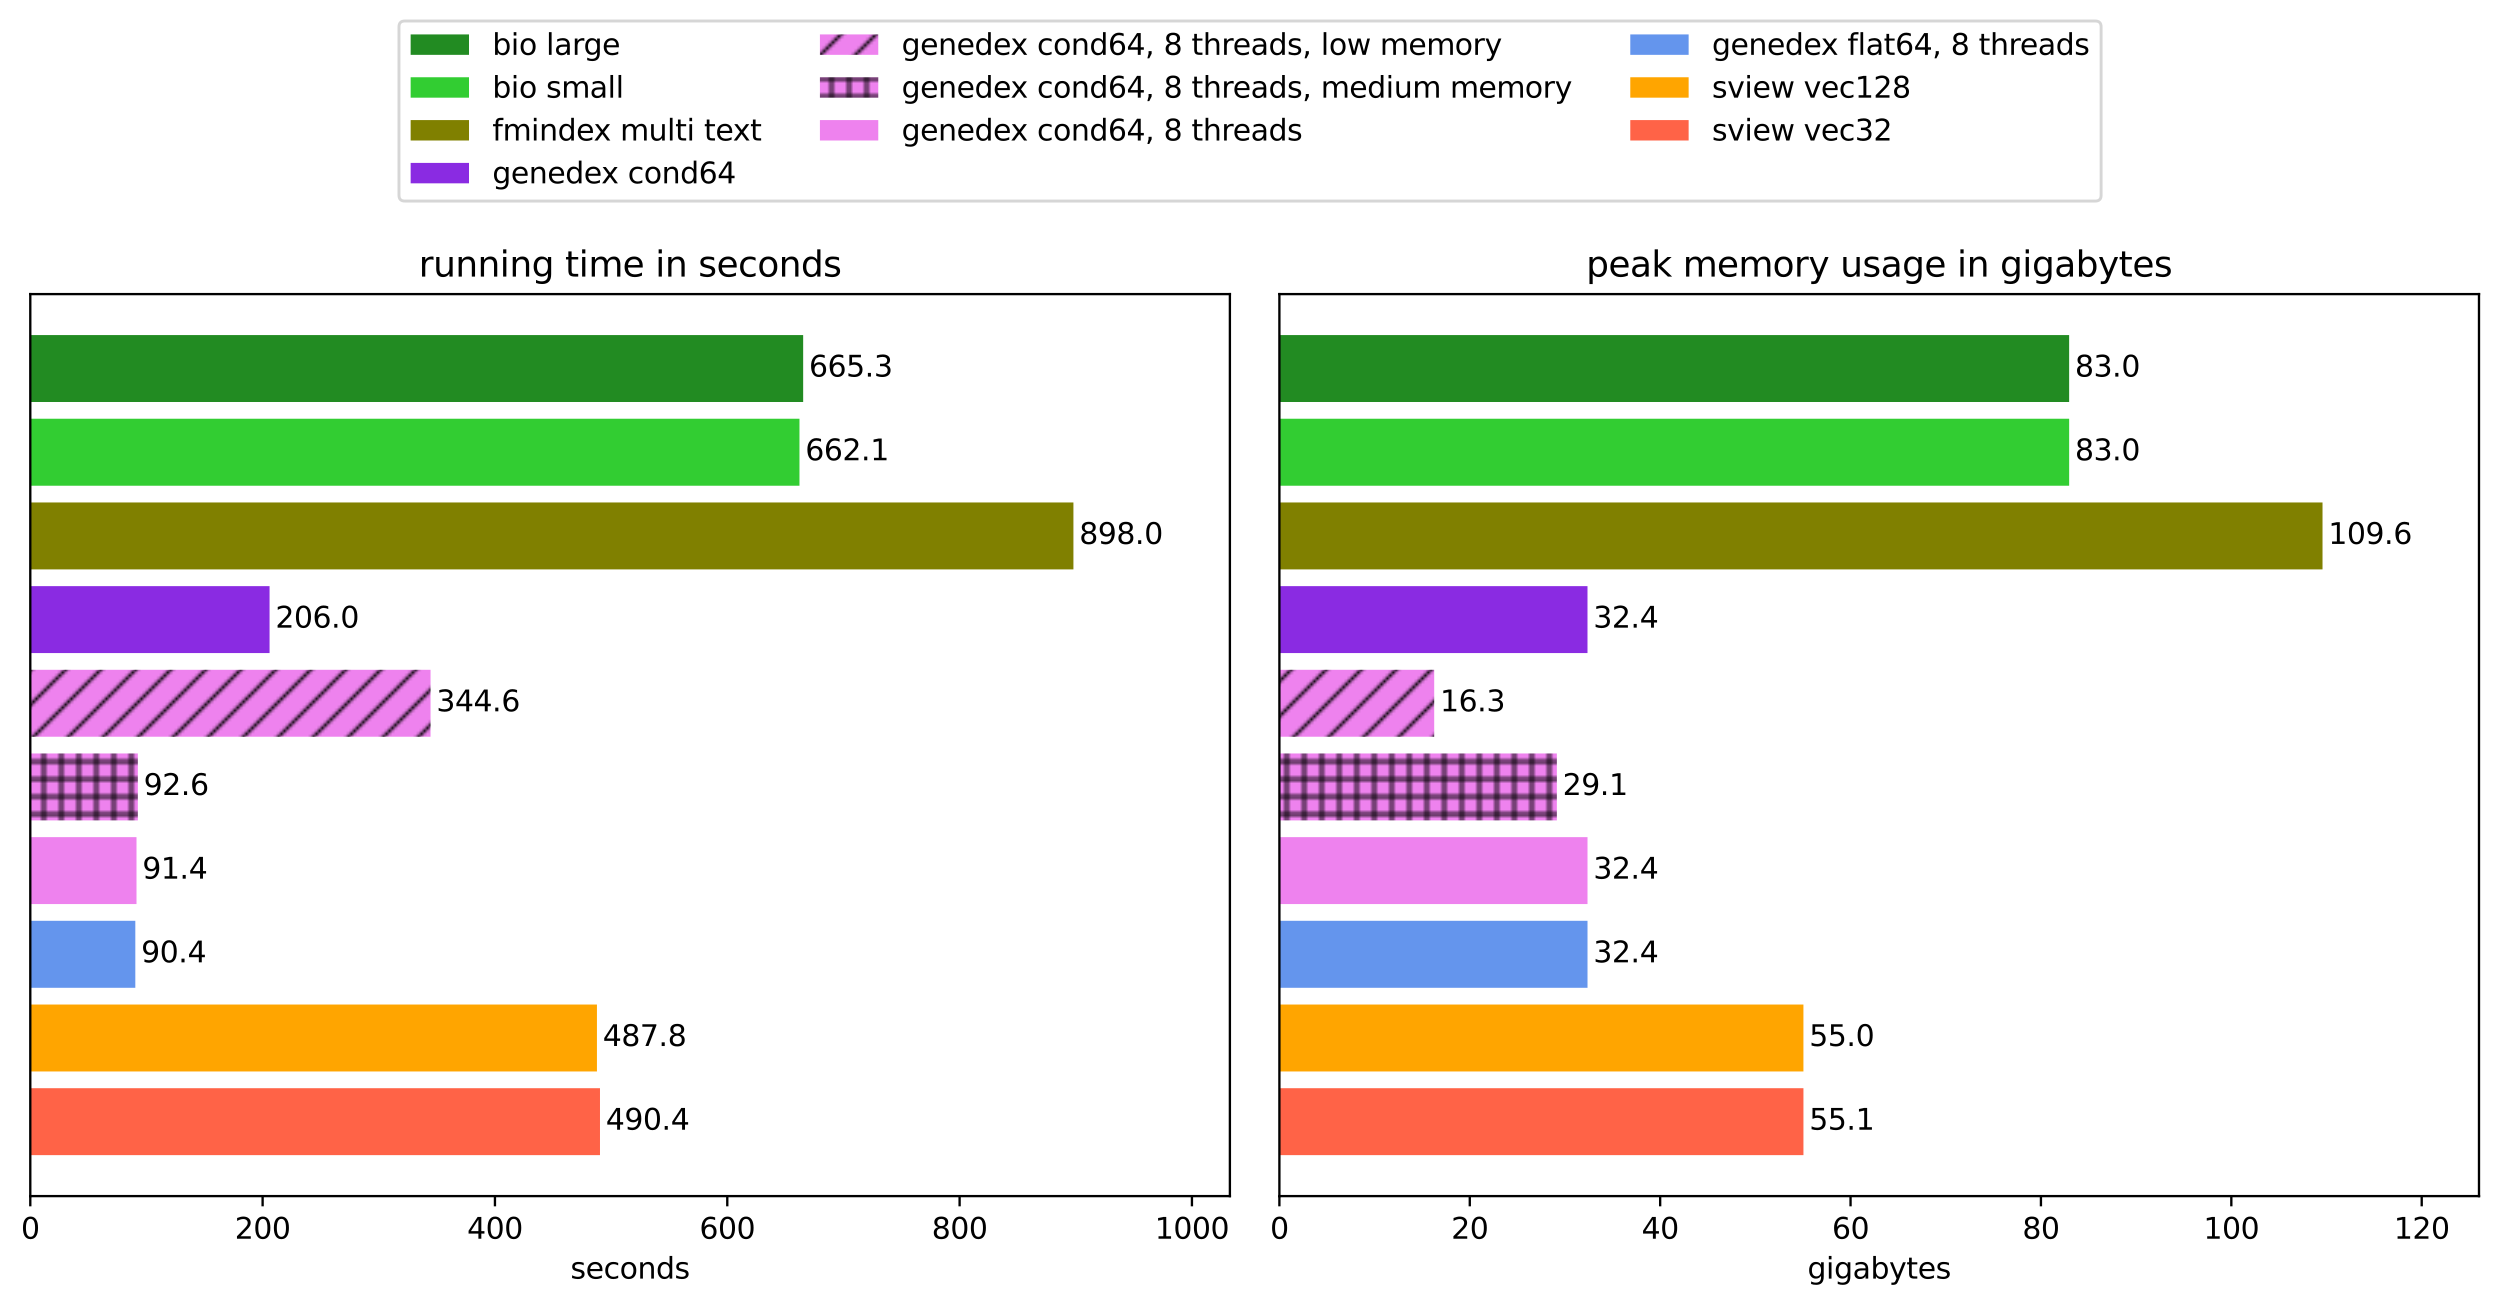
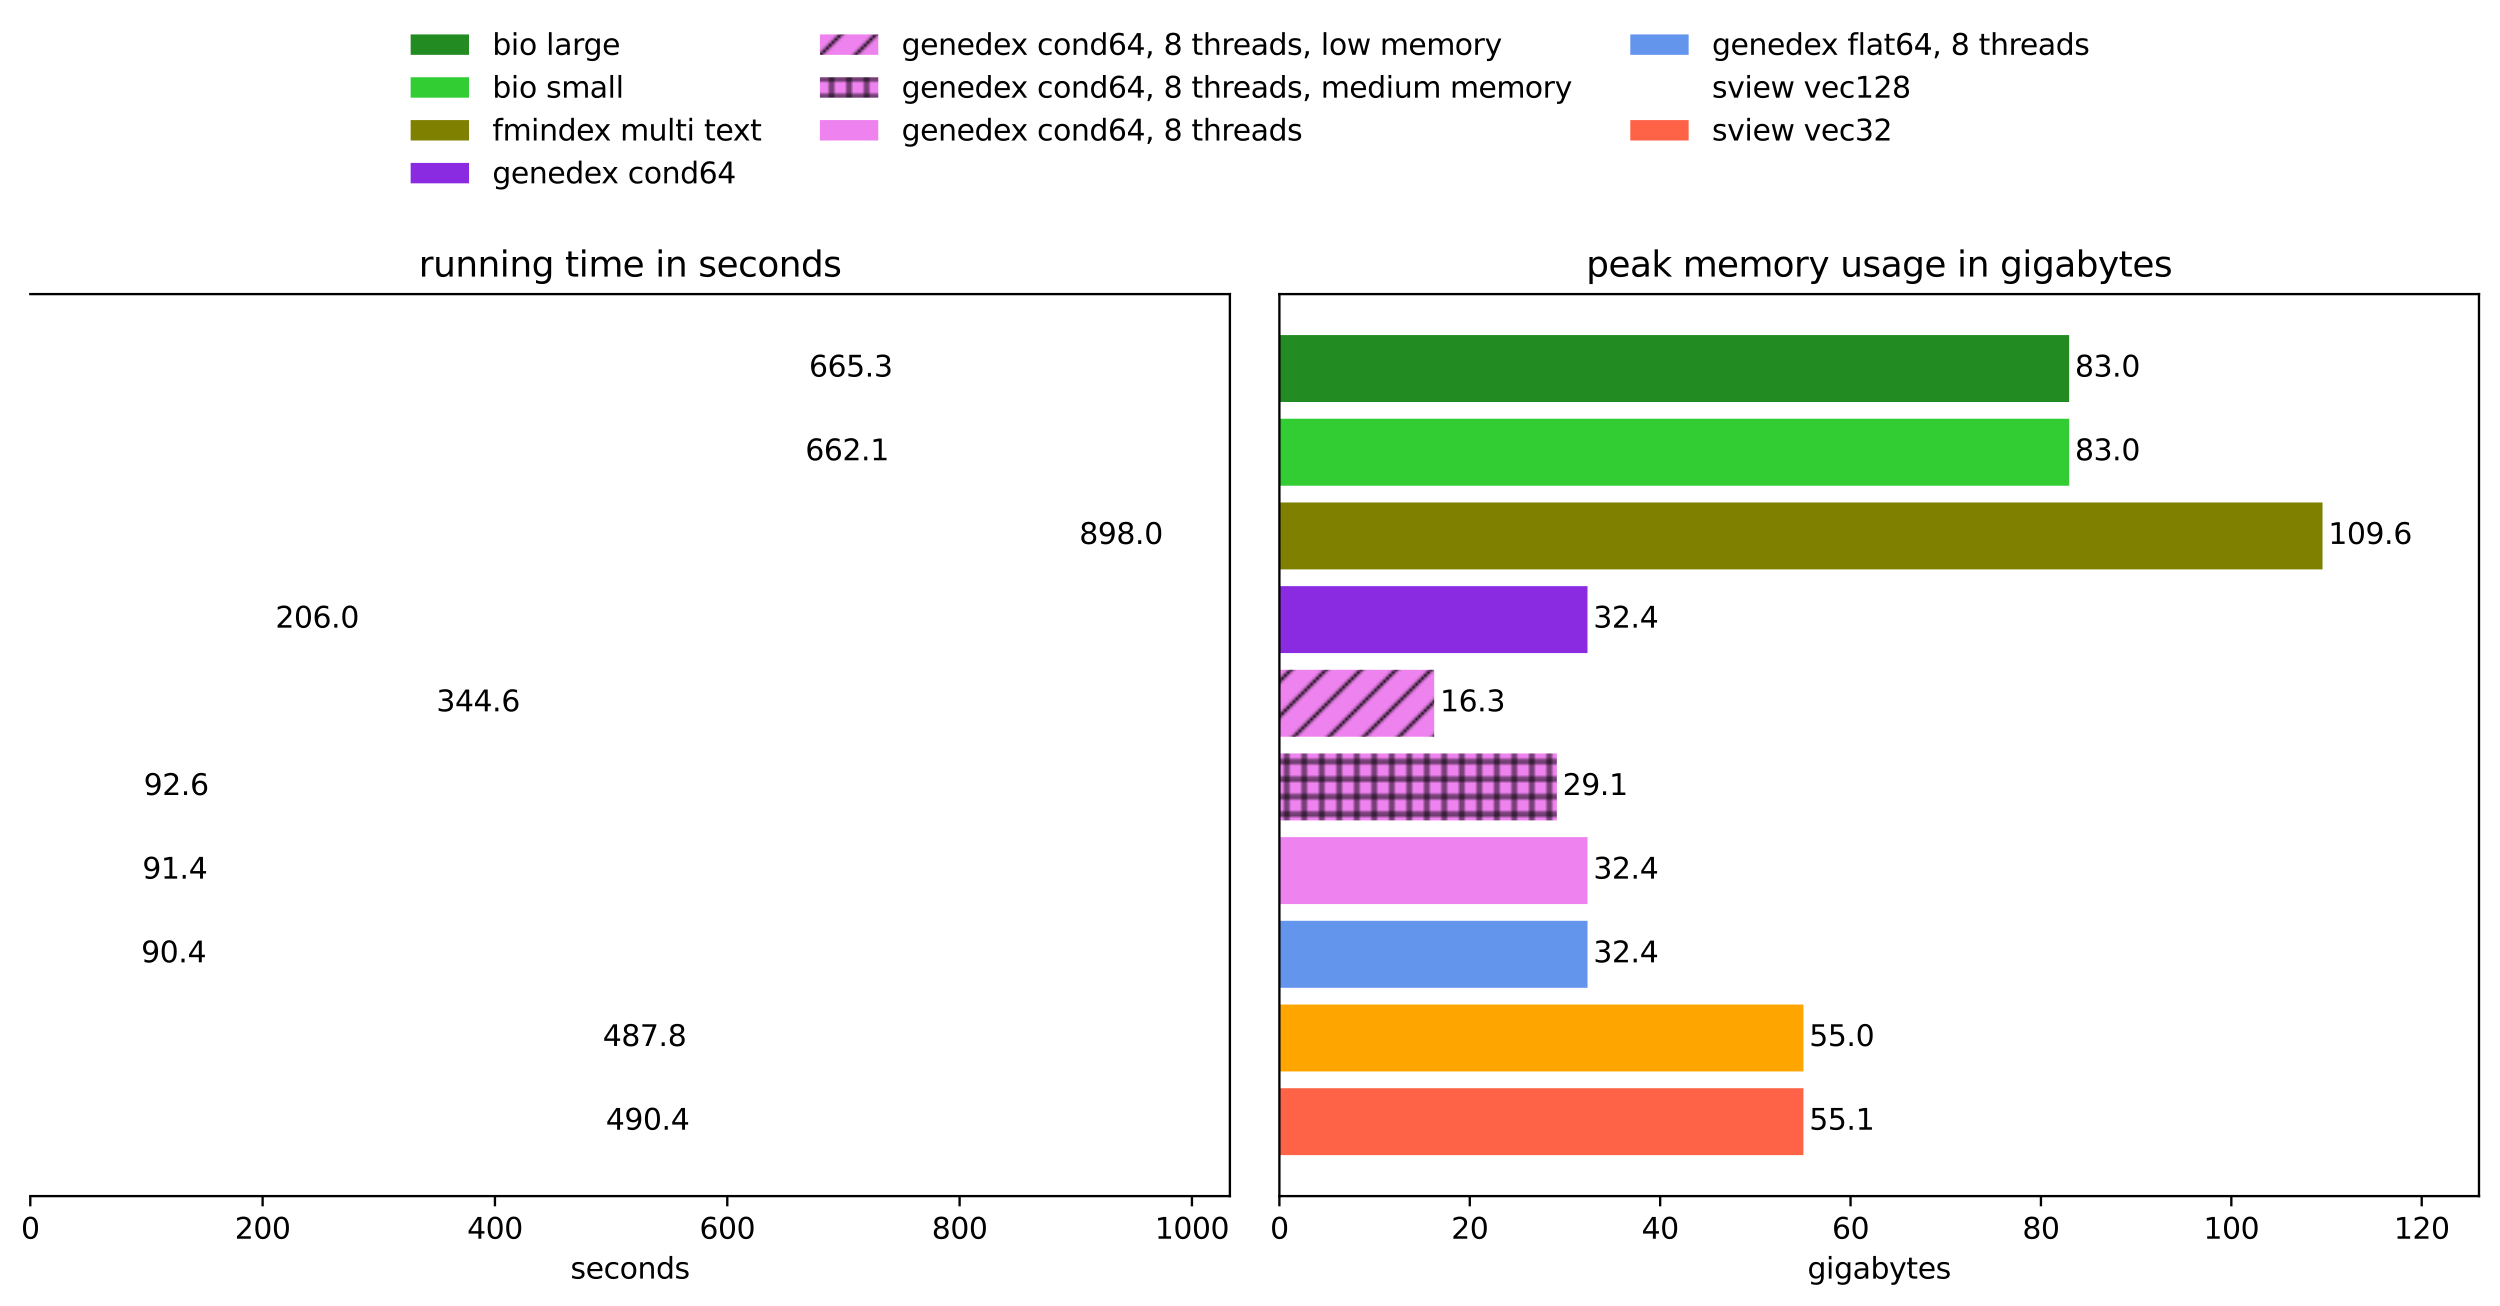
<svg xmlns="http://www.w3.org/2000/svg" xmlns:xlink="http://www.w3.org/1999/xlink" width="856.831pt" height="447.509pt" viewBox="0 0 856.831 447.509" version="1.1">
  <defs>
    <style type="text/css">*{stroke-linejoin: round; stroke-linecap: butt}</style>
  </defs>
  <g id="figure_1">
    <g id="patch_1">
      <path d="M -0 447.509  L 856.831 447.509  L 856.831 0  L -0 0  z " style="fill: #ffffff" />
    </g>
    <g id="axes_1">
      <g id="patch_2">
        <path d="M 10.381 409.952  L 421.524 409.952  L 421.524 100.793  L 10.381 100.793  z " style="fill: #ffffff" />
      </g>
      <g id="patch_3">
        <path d="M 10.381 137.788  L 275.269 137.788  L 275.269 114.845  L 10.381 114.845  z " clip-path="url(#p3fa74c8b32)" style="fill: #228b22" />
      </g>
      <g id="patch_4">
        <path d="M 10.381 166.467  L 274.004 166.467  L 274.004 143.524  L 10.381 143.524  z " clip-path="url(#p3fa74c8b32)" style="fill: #32cd32" />
      </g>
      <g id="patch_5">
        <path d="M 10.381 195.147  L 367.897 195.147  L 367.897 172.203  L 10.381 172.203  z " clip-path="url(#p3fa74c8b32)" style="fill: #808000" />
      </g>
      <g id="patch_6">
        <path d="M 10.381 223.826  L 92.388 223.826  L 92.388 200.882  L 10.381 200.882  z " clip-path="url(#p3fa74c8b32)" style="fill: #8a2be2" />
      </g>
      <g id="patch_7">
        <path d="M 10.381 252.505  L 147.56 252.505  L 147.56 229.561  L 10.381 229.561  z " clip-path="url(#p3fa74c8b32)" style="fill: url(#h2649375973)" />
      </g>
      <g id="patch_8">
        <path d="M 10.381 281.184  L 47.241 281.184  L 47.241 258.24  L 10.381 258.24  z " clip-path="url(#p3fa74c8b32)" style="fill: url(#hd6704d8eac)" />
      </g>
      <g id="patch_9">
        <path d="M 10.381 309.863  L 46.784 309.863  L 46.784 286.919  L 10.381 286.919  z " clip-path="url(#p3fa74c8b32)" style="fill: #ee82ee" />
      </g>
      <g id="patch_10">
        <path d="M 10.381 338.542  L 46.377 338.542  L 46.377 315.598  L 10.381 315.598  z " clip-path="url(#p3fa74c8b32)" style="fill: #6495ed" />
      </g>
      <g id="patch_11">
        <path d="M 10.381 367.221  L 204.593 367.221  L 204.593 344.278  L 10.381 344.278  z " clip-path="url(#p3fa74c8b32)" style="fill: #ffa500" />
      </g>
      <g id="patch_12">
        <path d="M 10.381 395.9  L 205.634 395.9  L 205.634 372.957  L 10.381 372.957  z " clip-path="url(#p3fa74c8b32)" style="fill: #ff6347" />
      </g>
      <g id="matplotlib.axis_1">
        <g id="xtick_1">
          <g id="line2d_1">
            <defs>
              <path id="mfa7db6bbba" d="M 0 0  L 0 3.5  " style="stroke: #000000; stroke-width: 0.8" />
            </defs>
            <g>
              <use xlink:href="#mfa7db6bbba" x="10.381" y="409.952" style="stroke: #000000; stroke-width: 0.8" />
            </g>
          </g>
          <g id="text_1">
            <g transform="translate(7.2 424.551) scale(0.1 -0.1)">
              <defs>
                <path id="DejaVuSans-30" d="M 2034 4250  Q 1547 4250 1301 3770  Q 1056 3291 1056 2328  Q 1056 1369 1301 889  Q 1547 409 2034 409  Q 2525 409 2770 889  Q 3016 1369 3016 2328  Q 3016 3291 2770 3770  Q 2525 4250 2034 4250  z M 2034 4750  Q 2819 4750 3233 4129  Q 3647 3509 3647 2328  Q 3647 1150 3233 529  Q 2819 -91 2034 -91  Q 1250 -91 836 529  Q 422 1150 422 2328  Q 422 3509 836 4129  Q 1250 4750 2034 4750  z " transform="scale(0.016)" />
              </defs>
              <use xlink:href="#DejaVuSans-30" />
            </g>
          </g>
        </g>
        <g id="xtick_2">
          <g id="line2d_2">
            <g>
              <use xlink:href="#mfa7db6bbba" x="90.008" y="409.952" style="stroke: #000000; stroke-width: 0.8" />
            </g>
          </g>
          <g id="text_2">
            <g transform="translate(80.464 424.551) scale(0.1 -0.1)">
              <defs>
                <path id="DejaVuSans-32" d="M 1228 531  L 3431 531  L 3431 0  L 469 0  L 469 531  Q 828 903 1448 1529  Q 2069 2156 2228 2338  Q 2531 2678 2651 2914  Q 2772 3150 2772 3378  Q 2772 3750 2511 3984  Q 2250 4219 1831 4219  Q 1534 4219 1204 4116  Q 875 4013 500 3803  L 500 4441  Q 881 4594 1212 4672  Q 1544 4750 1819 4750  Q 2544 4750 2975 4387  Q 3406 4025 3406 3419  Q 3406 3131 3298 2873  Q 3191 2616 2906 2266  Q 2828 2175 2409 1742  Q 1991 1309 1228 531  z " transform="scale(0.016)" />
              </defs>
              <use xlink:href="#DejaVuSans-32" />
              <use xlink:href="#DejaVuSans-30" transform="translate(63.623 0)" />
              <use xlink:href="#DejaVuSans-30" transform="translate(127.246 0)" />
            </g>
          </g>
        </g>
        <g id="xtick_3">
          <g id="line2d_3">
            <g>
              <use xlink:href="#mfa7db6bbba" x="169.635" y="409.952" style="stroke: #000000; stroke-width: 0.8" />
            </g>
          </g>
          <g id="text_3">
            <g transform="translate(160.091 424.551) scale(0.1 -0.1)">
              <defs>
                <path id="DejaVuSans-34" d="M 2419 4116  L 825 1625  L 2419 1625  L 2419 4116  z M 2253 4666  L 3047 4666  L 3047 1625  L 3713 1625  L 3713 1100  L 3047 1100  L 3047 0  L 2419 0  L 2419 1100  L 313 1100  L 313 1709  L 2253 4666  z " transform="scale(0.016)" />
              </defs>
              <use xlink:href="#DejaVuSans-34" />
              <use xlink:href="#DejaVuSans-30" transform="translate(63.623 0)" />
              <use xlink:href="#DejaVuSans-30" transform="translate(127.246 0)" />
            </g>
          </g>
        </g>
        <g id="xtick_4">
          <g id="line2d_4">
            <g>
              <use xlink:href="#mfa7db6bbba" x="249.262" y="409.952" style="stroke: #000000; stroke-width: 0.8" />
            </g>
          </g>
          <g id="text_4">
            <g transform="translate(239.718 424.551) scale(0.1 -0.1)">
              <defs>
                <path id="DejaVuSans-36" d="M 2113 2584  Q 1688 2584 1439 2293  Q 1191 2003 1191 1497  Q 1191 994 1439 701  Q 1688 409 2113 409  Q 2538 409 2786 701  Q 3034 994 3034 1497  Q 3034 2003 2786 2293  Q 2538 2584 2113 2584  z M 3366 4563  L 3366 3988  Q 3128 4100 2886 4159  Q 2644 4219 2406 4219  Q 1781 4219 1451 3797  Q 1122 3375 1075 2522  Q 1259 2794 1537 2939  Q 1816 3084 2150 3084  Q 2853 3084 3261 2657  Q 3669 2231 3669 1497  Q 3669 778 3244 343  Q 2819 -91 2113 -91  Q 1303 -91 875 529  Q 447 1150 447 2328  Q 447 3434 972 4092  Q 1497 4750 2381 4750  Q 2619 4750 2861 4703  Q 3103 4656 3366 4563  z " transform="scale(0.016)" />
              </defs>
              <use xlink:href="#DejaVuSans-36" />
              <use xlink:href="#DejaVuSans-30" transform="translate(63.623 0)" />
              <use xlink:href="#DejaVuSans-30" transform="translate(127.246 0)" />
            </g>
          </g>
        </g>
        <g id="xtick_5">
          <g id="line2d_5">
            <g>
              <use xlink:href="#mfa7db6bbba" x="328.888" y="409.952" style="stroke: #000000; stroke-width: 0.8" />
            </g>
          </g>
          <g id="text_5">
            <g transform="translate(319.345 424.551) scale(0.1 -0.1)">
              <defs>
                <path id="DejaVuSans-38" d="M 2034 2216  Q 1584 2216 1326 1975  Q 1069 1734 1069 1313  Q 1069 891 1326 650  Q 1584 409 2034 409  Q 2484 409 2743 651  Q 3003 894 3003 1313  Q 3003 1734 2745 1975  Q 2488 2216 2034 2216  z M 1403 2484  Q 997 2584 770 2862  Q 544 3141 544 3541  Q 544 4100 942 4425  Q 1341 4750 2034 4750  Q 2731 4750 3128 4425  Q 3525 4100 3525 3541  Q 3525 3141 3298 2862  Q 3072 2584 2669 2484  Q 3125 2378 3379 2068  Q 3634 1759 3634 1313  Q 3634 634 3220 271  Q 2806 -91 2034 -91  Q 1263 -91 848 271  Q 434 634 434 1313  Q 434 1759 690 2068  Q 947 2378 1403 2484  z M 1172 3481  Q 1172 3119 1398 2916  Q 1625 2713 2034 2713  Q 2441 2713 2670 2916  Q 2900 3119 2900 3481  Q 2900 3844 2670 4047  Q 2441 4250 2034 4250  Q 1625 4250 1398 4047  Q 1172 3844 1172 3481  z " transform="scale(0.016)" />
              </defs>
              <use xlink:href="#DejaVuSans-38" />
              <use xlink:href="#DejaVuSans-30" transform="translate(63.623 0)" />
              <use xlink:href="#DejaVuSans-30" transform="translate(127.246 0)" />
            </g>
          </g>
        </g>
        <g id="xtick_6">
          <g id="line2d_6">
            <g>
              <use xlink:href="#mfa7db6bbba" x="408.515" y="409.952" style="stroke: #000000; stroke-width: 0.8" />
            </g>
          </g>
          <g id="text_6">
            <g transform="translate(395.79 424.551) scale(0.1 -0.1)">
              <defs>
                <path id="DejaVuSans-31" d="M 794 531  L 1825 531  L 1825 4091  L 703 3866  L 703 4441  L 1819 4666  L 2450 4666  L 2450 531  L 3481 531  L 3481 0  L 794 0  L 794 531  z " transform="scale(0.016)" />
              </defs>
              <use xlink:href="#DejaVuSans-31" />
              <use xlink:href="#DejaVuSans-30" transform="translate(63.623 0)" />
              <use xlink:href="#DejaVuSans-30" transform="translate(127.246 0)" />
              <use xlink:href="#DejaVuSans-30" transform="translate(190.869 0)" />
            </g>
          </g>
        </g>
        <g id="text_7">
          <g transform="translate(195.515 438.229) scale(0.1 -0.1)">
            <defs>
              <path id="DejaVuSans-73" d="M 2834 3397  L 2834 2853  Q 2591 2978 2328 3040  Q 2066 3103 1784 3103  Q 1356 3103 1142 2972  Q 928 2841 928 2578  Q 928 2378 1081 2264  Q 1234 2150 1697 2047  L 1894 2003  Q 2506 1872 2764 1633  Q 3022 1394 3022 966  Q 3022 478 2636 193  Q 2250 -91 1575 -91  Q 1294 -91 989 -36  Q 684 19 347 128  L 347 722  Q 666 556 975 473  Q 1284 391 1588 391  Q 1994 391 2212 530  Q 2431 669 2431 922  Q 2431 1156 2273 1281  Q 2116 1406 1581 1522  L 1381 1569  Q 847 1681 609 1914  Q 372 2147 372 2553  Q 372 3047 722 3315  Q 1072 3584 1716 3584  Q 2034 3584 2315 3537  Q 2597 3491 2834 3397  z " transform="scale(0.016)" />
              <path id="DejaVuSans-65" d="M 3597 1894  L 3597 1613  L 953 1613  Q 991 1019 1311 708  Q 1631 397 2203 397  Q 2534 397 2845 478  Q 3156 559 3463 722  L 3463 178  Q 3153 47 2828 -22  Q 2503 -91 2169 -91  Q 1331 -91 842 396  Q 353 884 353 1716  Q 353 2575 817 3079  Q 1281 3584 2069 3584  Q 2775 3584 3186 3129  Q 3597 2675 3597 1894  z M 3022 2063  Q 3016 2534 2758 2815  Q 2500 3097 2075 3097  Q 1594 3097 1305 2825  Q 1016 2553 972 2059  L 3022 2063  z " transform="scale(0.016)" />
              <path id="DejaVuSans-63" d="M 3122 3366  L 3122 2828  Q 2878 2963 2633 3030  Q 2388 3097 2138 3097  Q 1578 3097 1268 2742  Q 959 2388 959 1747  Q 959 1106 1268 751  Q 1578 397 2138 397  Q 2388 397 2633 464  Q 2878 531 3122 666  L 3122 134  Q 2881 22 2623 -34  Q 2366 -91 2075 -91  Q 1284 -91 818 406  Q 353 903 353 1747  Q 353 2603 823 3093  Q 1294 3584 2113 3584  Q 2378 3584 2631 3529  Q 2884 3475 3122 3366  z " transform="scale(0.016)" />
              <path id="DejaVuSans-6f" d="M 1959 3097  Q 1497 3097 1228 2736  Q 959 2375 959 1747  Q 959 1119 1226 758  Q 1494 397 1959 397  Q 2419 397 2687 759  Q 2956 1122 2956 1747  Q 2956 2369 2687 2733  Q 2419 3097 1959 3097  z M 1959 3584  Q 2709 3584 3137 3096  Q 3566 2609 3566 1747  Q 3566 888 3137 398  Q 2709 -91 1959 -91  Q 1206 -91 779 398  Q 353 888 353 1747  Q 353 2609 779 3096  Q 1206 3584 1959 3584  z " transform="scale(0.016)" />
              <path id="DejaVuSans-6e" d="M 3513 2113  L 3513 0  L 2938 0  L 2938 2094  Q 2938 2591 2744 2837  Q 2550 3084 2163 3084  Q 1697 3084 1428 2787  Q 1159 2491 1159 1978  L 1159 0  L 581 0  L 581 3500  L 1159 3500  L 1159 2956  Q 1366 3272 1645 3428  Q 1925 3584 2291 3584  Q 2894 3584 3203 3211  Q 3513 2838 3513 2113  z " transform="scale(0.016)" />
              <path id="DejaVuSans-64" d="M 2906 2969  L 2906 4863  L 3481 4863  L 3481 0  L 2906 0  L 2906 525  Q 2725 213 2448 61  Q 2172 -91 1784 -91  Q 1150 -91 751 415  Q 353 922 353 1747  Q 353 2572 751 3078  Q 1150 3584 1784 3584  Q 2172 3584 2448 3432  Q 2725 3281 2906 2969  z M 947 1747  Q 947 1113 1208 752  Q 1469 391 1925 391  Q 2381 391 2643 752  Q 2906 1113 2906 1747  Q 2906 2381 2643 2742  Q 2381 3103 1925 3103  Q 1469 3103 1208 2742  Q 947 2381 947 1747  z " transform="scale(0.016)" />
            </defs>
            <use xlink:href="#DejaVuSans-73" />
            <use xlink:href="#DejaVuSans-65" transform="translate(52.1 0)" />
            <use xlink:href="#DejaVuSans-63" transform="translate(113.623 0)" />
            <use xlink:href="#DejaVuSans-6f" transform="translate(168.604 0)" />
            <use xlink:href="#DejaVuSans-6e" transform="translate(229.785 0)" />
            <use xlink:href="#DejaVuSans-64" transform="translate(293.164 0)" />
            <use xlink:href="#DejaVuSans-73" transform="translate(356.641 0)" />
          </g>
        </g>
      </g>
      <g id="matplotlib.axis_2" />
      <g id="patch_13">
-         <path d="M 10.381 409.952  L 10.381 100.793  " style="fill: none; stroke: #000000; stroke-width: 0.8; stroke-linejoin: miter; stroke-linecap: square" />
-       </g>
+         </g>
      <g id="patch_14">
        <path d="M 421.524 409.952  L 421.524 100.793  " style="fill: none; stroke: #000000; stroke-width: 0.8; stroke-linejoin: miter; stroke-linecap: square" />
      </g>
      <g id="patch_15">
        <path d="M 10.381 409.952  L 421.524 409.952  " style="fill: none; stroke: #000000; stroke-width: 0.8; stroke-linejoin: miter; stroke-linecap: square" />
      </g>
      <g id="patch_16">
        <path d="M 10.381 100.793  L 421.524 100.793  " style="fill: none; stroke: #000000; stroke-width: 0.8; stroke-linejoin: miter; stroke-linecap: square" />
      </g>
      <g id="text_8">
        <g transform="translate(277.269 129.076) scale(0.1 -0.1)">
          <defs>
            <path id="DejaVuSans-35" d="M 691 4666  L 3169 4666  L 3169 4134  L 1269 4134  L 1269 2991  Q 1406 3038 1543 3061  Q 1681 3084 1819 3084  Q 2600 3084 3056 2656  Q 3513 2228 3513 1497  Q 3513 744 3044 326  Q 2575 -91 1722 -91  Q 1428 -91 1123 -41  Q 819 9 494 109  L 494 744  Q 775 591 1075 516  Q 1375 441 1709 441  Q 2250 441 2565 725  Q 2881 1009 2881 1497  Q 2881 1984 2565 2268  Q 2250 2553 1709 2553  Q 1456 2553 1204 2497  Q 953 2441 691 2322  L 691 4666  z " transform="scale(0.016)" />
            <path id="DejaVuSans-2e" d="M 684 794  L 1344 794  L 1344 0  L 684 0  L 684 794  z " transform="scale(0.016)" />
            <path id="DejaVuSans-33" d="M 2597 2516  Q 3050 2419 3304 2112  Q 3559 1806 3559 1356  Q 3559 666 3084 287  Q 2609 -91 1734 -91  Q 1441 -91 1130 -33  Q 819 25 488 141  L 488 750  Q 750 597 1062 519  Q 1375 441 1716 441  Q 2309 441 2620 675  Q 2931 909 2931 1356  Q 2931 1769 2642 2001  Q 2353 2234 1838 2234  L 1294 2234  L 1294 2753  L 1863 2753  Q 2328 2753 2575 2939  Q 2822 3125 2822 3475  Q 2822 3834 2567 4026  Q 2313 4219 1838 4219  Q 1578 4219 1281 4162  Q 984 4106 628 3988  L 628 4550  Q 988 4650 1302 4700  Q 1616 4750 1894 4750  Q 2613 4750 3031 4423  Q 3450 4097 3450 3541  Q 3450 3153 3228 2886  Q 3006 2619 2597 2516  z " transform="scale(0.016)" />
          </defs>
          <use xlink:href="#DejaVuSans-36" />
          <use xlink:href="#DejaVuSans-36" transform="translate(63.623 0)" />
          <use xlink:href="#DejaVuSans-35" transform="translate(127.246 0)" />
          <use xlink:href="#DejaVuSans-2e" transform="translate(190.869 0)" />
          <use xlink:href="#DejaVuSans-33" transform="translate(222.656 0)" />
        </g>
      </g>
      <g id="text_9">
        <g transform="translate(276.004 157.755) scale(0.1 -0.1)">
          <use xlink:href="#DejaVuSans-36" />
          <use xlink:href="#DejaVuSans-36" transform="translate(63.623 0)" />
          <use xlink:href="#DejaVuSans-32" transform="translate(127.246 0)" />
          <use xlink:href="#DejaVuSans-2e" transform="translate(190.869 0)" />
          <use xlink:href="#DejaVuSans-31" transform="translate(222.656 0)" />
        </g>
      </g>
      <g id="text_10">
        <g transform="translate(369.897 186.434) scale(0.1 -0.1)">
          <defs>
            <path id="DejaVuSans-39" d="M 703 97  L 703 672  Q 941 559 1184 500  Q 1428 441 1663 441  Q 2288 441 2617 861  Q 2947 1281 2994 2138  Q 2813 1869 2534 1725  Q 2256 1581 1919 1581  Q 1219 1581 811 2004  Q 403 2428 403 3163  Q 403 3881 828 4315  Q 1253 4750 1959 4750  Q 2769 4750 3195 4129  Q 3622 3509 3622 2328  Q 3622 1225 3098 567  Q 2575 -91 1691 -91  Q 1453 -91 1209 -44  Q 966 3 703 97  z M 1959 2075  Q 2384 2075 2632 2365  Q 2881 2656 2881 3163  Q 2881 3666 2632 3958  Q 2384 4250 1959 4250  Q 1534 4250 1286 3958  Q 1038 3666 1038 3163  Q 1038 2656 1286 2365  Q 1534 2075 1959 2075  z " transform="scale(0.016)" />
          </defs>
          <use xlink:href="#DejaVuSans-38" />
          <use xlink:href="#DejaVuSans-39" transform="translate(63.623 0)" />
          <use xlink:href="#DejaVuSans-38" transform="translate(127.246 0)" />
          <use xlink:href="#DejaVuSans-2e" transform="translate(190.869 0)" />
          <use xlink:href="#DejaVuSans-30" transform="translate(222.656 0)" />
        </g>
      </g>
      <g id="text_11">
        <g transform="translate(94.388 215.113) scale(0.1 -0.1)">
          <use xlink:href="#DejaVuSans-32" />
          <use xlink:href="#DejaVuSans-30" transform="translate(63.623 0)" />
          <use xlink:href="#DejaVuSans-36" transform="translate(127.246 0)" />
          <use xlink:href="#DejaVuSans-2e" transform="translate(190.869 0)" />
          <use xlink:href="#DejaVuSans-30" transform="translate(222.656 0)" />
        </g>
      </g>
      <g id="text_12">
        <g transform="translate(149.56 243.792) scale(0.1 -0.1)">
          <use xlink:href="#DejaVuSans-33" />
          <use xlink:href="#DejaVuSans-34" transform="translate(63.623 0)" />
          <use xlink:href="#DejaVuSans-34" transform="translate(127.246 0)" />
          <use xlink:href="#DejaVuSans-2e" transform="translate(190.869 0)" />
          <use xlink:href="#DejaVuSans-36" transform="translate(222.656 0)" />
        </g>
      </g>
      <g id="text_13">
        <g transform="translate(49.241 272.471) scale(0.1 -0.1)">
          <use xlink:href="#DejaVuSans-39" />
          <use xlink:href="#DejaVuSans-32" transform="translate(63.623 0)" />
          <use xlink:href="#DejaVuSans-2e" transform="translate(127.246 0)" />
          <use xlink:href="#DejaVuSans-36" transform="translate(159.033 0)" />
        </g>
      </g>
      <g id="text_14">
        <g transform="translate(48.784 301.15) scale(0.1 -0.1)">
          <use xlink:href="#DejaVuSans-39" />
          <use xlink:href="#DejaVuSans-31" transform="translate(63.623 0)" />
          <use xlink:href="#DejaVuSans-2e" transform="translate(127.246 0)" />
          <use xlink:href="#DejaVuSans-34" transform="translate(159.033 0)" />
        </g>
      </g>
      <g id="text_15">
        <g transform="translate(48.377 329.829) scale(0.1 -0.1)">
          <use xlink:href="#DejaVuSans-39" />
          <use xlink:href="#DejaVuSans-30" transform="translate(63.623 0)" />
          <use xlink:href="#DejaVuSans-2e" transform="translate(127.246 0)" />
          <use xlink:href="#DejaVuSans-34" transform="translate(159.033 0)" />
        </g>
      </g>
      <g id="text_16">
        <g transform="translate(206.593 358.508) scale(0.1 -0.1)">
          <defs>
            <path id="DejaVuSans-37" d="M 525 4666  L 3525 4666  L 3525 4397  L 1831 0  L 1172 0  L 2766 4134  L 525 4134  L 525 4666  z " transform="scale(0.016)" />
          </defs>
          <use xlink:href="#DejaVuSans-34" />
          <use xlink:href="#DejaVuSans-38" transform="translate(63.623 0)" />
          <use xlink:href="#DejaVuSans-37" transform="translate(127.246 0)" />
          <use xlink:href="#DejaVuSans-2e" transform="translate(190.869 0)" />
          <use xlink:href="#DejaVuSans-38" transform="translate(222.656 0)" />
        </g>
      </g>
      <g id="text_17">
        <g transform="translate(207.634 387.188) scale(0.1 -0.1)">
          <use xlink:href="#DejaVuSans-34" />
          <use xlink:href="#DejaVuSans-39" transform="translate(63.623 0)" />
          <use xlink:href="#DejaVuSans-30" transform="translate(127.246 0)" />
          <use xlink:href="#DejaVuSans-2e" transform="translate(190.869 0)" />
          <use xlink:href="#DejaVuSans-34" transform="translate(222.656 0)" />
        </g>
      </g>
      <g id="text_18">
        <g transform="translate(143.53 94.793) scale(0.12 -0.12)">
          <defs>
            <path id="DejaVuSans-72" d="M 2631 2963  Q 2534 3019 2420 3045  Q 2306 3072 2169 3072  Q 1681 3072 1420 2755  Q 1159 2438 1159 1844  L 1159 0  L 581 0  L 581 3500  L 1159 3500  L 1159 2956  Q 1341 3275 1631 3429  Q 1922 3584 2338 3584  Q 2397 3584 2469 3576  Q 2541 3569 2628 3553  L 2631 2963  z " transform="scale(0.016)" />
            <path id="DejaVuSans-75" d="M 544 1381  L 544 3500  L 1119 3500  L 1119 1403  Q 1119 906 1312 657  Q 1506 409 1894 409  Q 2359 409 2629 706  Q 2900 1003 2900 1516  L 2900 3500  L 3475 3500  L 3475 0  L 2900 0  L 2900 538  Q 2691 219 2414 64  Q 2138 -91 1772 -91  Q 1169 -91 856 284  Q 544 659 544 1381  z M 1991 3584  L 1991 3584  z " transform="scale(0.016)" />
            <path id="DejaVuSans-69" d="M 603 3500  L 1178 3500  L 1178 0  L 603 0  L 603 3500  z M 603 4863  L 1178 4863  L 1178 4134  L 603 4134  L 603 4863  z " transform="scale(0.016)" />
            <path id="DejaVuSans-67" d="M 2906 1791  Q 2906 2416 2648 2759  Q 2391 3103 1925 3103  Q 1463 3103 1205 2759  Q 947 2416 947 1791  Q 947 1169 1205 825  Q 1463 481 1925 481  Q 2391 481 2648 825  Q 2906 1169 2906 1791  z M 3481 434  Q 3481 -459 3084 -895  Q 2688 -1331 1869 -1331  Q 1566 -1331 1297 -1286  Q 1028 -1241 775 -1147  L 775 -588  Q 1028 -725 1275 -790  Q 1522 -856 1778 -856  Q 2344 -856 2625 -561  Q 2906 -266 2906 331  L 2906 616  Q 2728 306 2450 153  Q 2172 0 1784 0  Q 1141 0 747 490  Q 353 981 353 1791  Q 353 2603 747 3093  Q 1141 3584 1784 3584  Q 2172 3584 2450 3431  Q 2728 3278 2906 2969  L 2906 3500  L 3481 3500  L 3481 434  z " transform="scale(0.016)" />
            <path id="DejaVuSans-20" transform="scale(0.016)" />
            <path id="DejaVuSans-74" d="M 1172 4494  L 1172 3500  L 2356 3500  L 2356 3053  L 1172 3053  L 1172 1153  Q 1172 725 1289 603  Q 1406 481 1766 481  L 2356 481  L 2356 0  L 1766 0  Q 1100 0 847 248  Q 594 497 594 1153  L 594 3053  L 172 3053  L 172 3500  L 594 3500  L 594 4494  L 1172 4494  z " transform="scale(0.016)" />
            <path id="DejaVuSans-6d" d="M 3328 2828  Q 3544 3216 3844 3400  Q 4144 3584 4550 3584  Q 5097 3584 5394 3201  Q 5691 2819 5691 2113  L 5691 0  L 5113 0  L 5113 2094  Q 5113 2597 4934 2840  Q 4756 3084 4391 3084  Q 3944 3084 3684 2787  Q 3425 2491 3425 1978  L 3425 0  L 2847 0  L 2847 2094  Q 2847 2600 2669 2842  Q 2491 3084 2119 3084  Q 1678 3084 1418 2786  Q 1159 2488 1159 1978  L 1159 0  L 581 0  L 581 3500  L 1159 3500  L 1159 2956  Q 1356 3278 1631 3431  Q 1906 3584 2284 3584  Q 2666 3584 2933 3390  Q 3200 3197 3328 2828  z " transform="scale(0.016)" />
          </defs>
          <use xlink:href="#DejaVuSans-72" />
          <use xlink:href="#DejaVuSans-75" transform="translate(41.113 0)" />
          <use xlink:href="#DejaVuSans-6e" transform="translate(104.492 0)" />
          <use xlink:href="#DejaVuSans-6e" transform="translate(167.871 0)" />
          <use xlink:href="#DejaVuSans-69" transform="translate(231.25 0)" />
          <use xlink:href="#DejaVuSans-6e" transform="translate(259.033 0)" />
          <use xlink:href="#DejaVuSans-67" transform="translate(322.412 0)" />
          <use xlink:href="#DejaVuSans-20" transform="translate(385.889 0)" />
          <use xlink:href="#DejaVuSans-74" transform="translate(417.676 0)" />
          <use xlink:href="#DejaVuSans-69" transform="translate(456.885 0)" />
          <use xlink:href="#DejaVuSans-6d" transform="translate(484.668 0)" />
          <use xlink:href="#DejaVuSans-65" transform="translate(582.08 0)" />
          <use xlink:href="#DejaVuSans-20" transform="translate(643.604 0)" />
          <use xlink:href="#DejaVuSans-69" transform="translate(675.391 0)" />
          <use xlink:href="#DejaVuSans-6e" transform="translate(703.174 0)" />
          <use xlink:href="#DejaVuSans-20" transform="translate(766.553 0)" />
          <use xlink:href="#DejaVuSans-73" transform="translate(798.34 0)" />
          <use xlink:href="#DejaVuSans-65" transform="translate(850.439 0)" />
          <use xlink:href="#DejaVuSans-63" transform="translate(911.963 0)" />
          <use xlink:href="#DejaVuSans-6f" transform="translate(966.943 0)" />
          <use xlink:href="#DejaVuSans-6e" transform="translate(1028.125 0)" />
          <use xlink:href="#DejaVuSans-64" transform="translate(1091.504 0)" />
          <use xlink:href="#DejaVuSans-73" transform="translate(1154.98 0)" />
        </g>
      </g>
    </g>
    <g id="axes_2">
      <g id="patch_17">
        <path d="M 438.489 409.952  L 849.631 409.952  L 849.631 100.793  L 438.489 100.793  z " style="fill: #ffffff" />
      </g>
      <g id="patch_18">
        <path d="M 438.489 137.788  L 709.162 137.788  L 709.162 114.845  L 438.489 114.845  z " clip-path="url(#p976ce89111)" style="fill: #228b22" />
      </g>
      <g id="patch_19">
        <path d="M 438.489 166.467  L 709.166 166.467  L 709.166 143.524  L 438.489 143.524  z " clip-path="url(#p976ce89111)" style="fill: #32cd32" />
      </g>
      <g id="patch_20">
        <path d="M 438.489 195.147  L 796.004 195.147  L 796.004 172.203  L 438.489 172.203  z " clip-path="url(#p976ce89111)" style="fill: #808000" />
      </g>
      <g id="patch_21">
        <path d="M 438.489 223.826  L 544.085 223.826  L 544.085 200.882  L 438.489 200.882  z " clip-path="url(#p976ce89111)" style="fill: #8a2be2" />
      </g>
      <g id="patch_22">
        <path d="M 438.489 252.505  L 491.547 252.505  L 491.547 229.561  L 438.489 229.561  z " clip-path="url(#p976ce89111)" style="fill: url(#h2649375973)" />
      </g>
      <g id="patch_23">
        <path d="M 438.489 281.184  L 533.584 281.184  L 533.584 258.24  L 438.489 258.24  z " clip-path="url(#p976ce89111)" style="fill: url(#hd6704d8eac)" />
      </g>
      <g id="patch_24">
        <path d="M 438.489 309.863  L 544.093 309.863  L 544.093 286.919  L 438.489 286.919  z " clip-path="url(#p976ce89111)" style="fill: #ee82ee" />
      </g>
      <g id="patch_25">
        <path d="M 438.489 338.542  L 544.093 338.542  L 544.093 315.598  L 438.489 315.598  z " clip-path="url(#p976ce89111)" style="fill: #6495ed" />
      </g>
      <g id="patch_26">
        <path d="M 438.489 367.221  L 618.092 367.221  L 618.092 344.278  L 438.489 344.278  z " clip-path="url(#p976ce89111)" style="fill: #ffa500" />
      </g>
      <g id="patch_27">
        <path d="M 438.489 395.9  L 618.098 395.9  L 618.098 372.957  L 438.489 372.957  z " clip-path="url(#p976ce89111)" style="fill: #ff6347" />
      </g>
      <g id="matplotlib.axis_3">
        <g id="xtick_7">
          <g id="line2d_7">
            <g>
              <use xlink:href="#mfa7db6bbba" x="438.489" y="409.952" style="stroke: #000000; stroke-width: 0.8" />
            </g>
          </g>
          <g id="text_19">
            <g transform="translate(435.307 424.551) scale(0.1 -0.1)">
              <use xlink:href="#DejaVuSans-30" />
            </g>
          </g>
        </g>
        <g id="xtick_8">
          <g id="line2d_8">
            <g>
              <use xlink:href="#mfa7db6bbba" x="503.741" y="409.952" style="stroke: #000000; stroke-width: 0.8" />
            </g>
          </g>
          <g id="text_20">
            <g transform="translate(497.378 424.551) scale(0.1 -0.1)">
              <use xlink:href="#DejaVuSans-32" />
              <use xlink:href="#DejaVuSans-30" transform="translate(63.623 0)" />
            </g>
          </g>
        </g>
        <g id="xtick_9">
          <g id="line2d_9">
            <g>
              <use xlink:href="#mfa7db6bbba" x="568.992" y="409.952" style="stroke: #000000; stroke-width: 0.8" />
            </g>
          </g>
          <g id="text_21">
            <g transform="translate(562.63 424.551) scale(0.1 -0.1)">
              <use xlink:href="#DejaVuSans-34" />
              <use xlink:href="#DejaVuSans-30" transform="translate(63.623 0)" />
            </g>
          </g>
        </g>
        <g id="xtick_10">
          <g id="line2d_10">
            <g>
              <use xlink:href="#mfa7db6bbba" x="634.244" y="409.952" style="stroke: #000000; stroke-width: 0.8" />
            </g>
          </g>
          <g id="text_22">
            <g transform="translate(627.882 424.551) scale(0.1 -0.1)">
              <use xlink:href="#DejaVuSans-36" />
              <use xlink:href="#DejaVuSans-30" transform="translate(63.623 0)" />
            </g>
          </g>
        </g>
        <g id="xtick_11">
          <g id="line2d_11">
            <g>
              <use xlink:href="#mfa7db6bbba" x="699.496" y="409.952" style="stroke: #000000; stroke-width: 0.8" />
            </g>
          </g>
          <g id="text_23">
            <g transform="translate(693.134 424.551) scale(0.1 -0.1)">
              <use xlink:href="#DejaVuSans-38" />
              <use xlink:href="#DejaVuSans-30" transform="translate(63.623 0)" />
            </g>
          </g>
        </g>
        <g id="xtick_12">
          <g id="line2d_12">
            <g>
              <use xlink:href="#mfa7db6bbba" x="764.748" y="409.952" style="stroke: #000000; stroke-width: 0.8" />
            </g>
          </g>
          <g id="text_24">
            <g transform="translate(755.205 424.551) scale(0.1 -0.1)">
              <use xlink:href="#DejaVuSans-31" />
              <use xlink:href="#DejaVuSans-30" transform="translate(63.623 0)" />
              <use xlink:href="#DejaVuSans-30" transform="translate(127.246 0)" />
            </g>
          </g>
        </g>
        <g id="xtick_13">
          <g id="line2d_13">
            <g>
              <use xlink:href="#mfa7db6bbba" x="830" y="409.952" style="stroke: #000000; stroke-width: 0.8" />
            </g>
          </g>
          <g id="text_25">
            <g transform="translate(820.456 424.551) scale(0.1 -0.1)">
              <use xlink:href="#DejaVuSans-31" />
              <use xlink:href="#DejaVuSans-32" transform="translate(63.623 0)" />
              <use xlink:href="#DejaVuSans-30" transform="translate(127.246 0)" />
            </g>
          </g>
        </g>
        <g id="text_26">
          <g transform="translate(619.483 438.229) scale(0.1 -0.1)">
            <defs>
              <path id="DejaVuSans-61" d="M 2194 1759  Q 1497 1759 1228 1600  Q 959 1441 959 1056  Q 959 750 1161 570  Q 1363 391 1709 391  Q 2188 391 2477 730  Q 2766 1069 2766 1631  L 2766 1759  L 2194 1759  z M 3341 1997  L 3341 0  L 2766 0  L 2766 531  Q 2569 213 2275 61  Q 1981 -91 1556 -91  Q 1019 -91 701 211  Q 384 513 384 1019  Q 384 1609 779 1909  Q 1175 2209 1959 2209  L 2766 2209  L 2766 2266  Q 2766 2663 2505 2880  Q 2244 3097 1772 3097  Q 1472 3097 1187 3025  Q 903 2953 641 2809  L 641 3341  Q 956 3463 1253 3523  Q 1550 3584 1831 3584  Q 2591 3584 2966 3190  Q 3341 2797 3341 1997  z " transform="scale(0.016)" />
              <path id="DejaVuSans-62" d="M 3116 1747  Q 3116 2381 2855 2742  Q 2594 3103 2138 3103  Q 1681 3103 1420 2742  Q 1159 2381 1159 1747  Q 1159 1113 1420 752  Q 1681 391 2138 391  Q 2594 391 2855 752  Q 3116 1113 3116 1747  z M 1159 2969  Q 1341 3281 1617 3432  Q 1894 3584 2278 3584  Q 2916 3584 3314 3078  Q 3713 2572 3713 1747  Q 3713 922 3314 415  Q 2916 -91 2278 -91  Q 1894 -91 1617 61  Q 1341 213 1159 525  L 1159 0  L 581 0  L 581 4863  L 1159 4863  L 1159 2969  z " transform="scale(0.016)" />
              <path id="DejaVuSans-79" d="M 2059 -325  Q 1816 -950 1584 -1140  Q 1353 -1331 966 -1331  L 506 -1331  L 506 -850  L 844 -850  Q 1081 -850 1212 -737  Q 1344 -625 1503 -206  L 1606 56  L 191 3500  L 800 3500  L 1894 763  L 2988 3500  L 3597 3500  L 2059 -325  z " transform="scale(0.016)" />
            </defs>
            <use xlink:href="#DejaVuSans-67" />
            <use xlink:href="#DejaVuSans-69" transform="translate(63.477 0)" />
            <use xlink:href="#DejaVuSans-67" transform="translate(91.26 0)" />
            <use xlink:href="#DejaVuSans-61" transform="translate(154.736 0)" />
            <use xlink:href="#DejaVuSans-62" transform="translate(216.016 0)" />
            <use xlink:href="#DejaVuSans-79" transform="translate(279.492 0)" />
            <use xlink:href="#DejaVuSans-74" transform="translate(338.672 0)" />
            <use xlink:href="#DejaVuSans-65" transform="translate(377.881 0)" />
            <use xlink:href="#DejaVuSans-73" transform="translate(439.404 0)" />
          </g>
        </g>
      </g>
      <g id="matplotlib.axis_4" />
      <g id="patch_28">
        <path d="M 438.489 409.952  L 438.489 100.793  " style="fill: none; stroke: #000000; stroke-width: 0.8; stroke-linejoin: miter; stroke-linecap: square" />
      </g>
      <g id="patch_29">
        <path d="M 849.631 409.952  L 849.631 100.793  " style="fill: none; stroke: #000000; stroke-width: 0.8; stroke-linejoin: miter; stroke-linecap: square" />
      </g>
      <g id="patch_30">
        <path d="M 438.489 409.952  L 849.631 409.952  " style="fill: none; stroke: #000000; stroke-width: 0.8; stroke-linejoin: miter; stroke-linecap: square" />
      </g>
      <g id="patch_31">
        <path d="M 438.489 100.793  L 849.631 100.793  " style="fill: none; stroke: #000000; stroke-width: 0.8; stroke-linejoin: miter; stroke-linecap: square" />
      </g>
      <g id="text_27">
        <g transform="translate(711.162 129.076) scale(0.1 -0.1)">
          <use xlink:href="#DejaVuSans-38" />
          <use xlink:href="#DejaVuSans-33" transform="translate(63.623 0)" />
          <use xlink:href="#DejaVuSans-2e" transform="translate(127.246 0)" />
          <use xlink:href="#DejaVuSans-30" transform="translate(159.033 0)" />
        </g>
      </g>
      <g id="text_28">
        <g transform="translate(711.166 157.755) scale(0.1 -0.1)">
          <use xlink:href="#DejaVuSans-38" />
          <use xlink:href="#DejaVuSans-33" transform="translate(63.623 0)" />
          <use xlink:href="#DejaVuSans-2e" transform="translate(127.246 0)" />
          <use xlink:href="#DejaVuSans-30" transform="translate(159.033 0)" />
        </g>
      </g>
      <g id="text_29">
        <g transform="translate(798.004 186.434) scale(0.1 -0.1)">
          <use xlink:href="#DejaVuSans-31" />
          <use xlink:href="#DejaVuSans-30" transform="translate(63.623 0)" />
          <use xlink:href="#DejaVuSans-39" transform="translate(127.246 0)" />
          <use xlink:href="#DejaVuSans-2e" transform="translate(190.869 0)" />
          <use xlink:href="#DejaVuSans-36" transform="translate(222.656 0)" />
        </g>
      </g>
      <g id="text_30">
        <g transform="translate(546.085 215.113) scale(0.1 -0.1)">
          <use xlink:href="#DejaVuSans-33" />
          <use xlink:href="#DejaVuSans-32" transform="translate(63.623 0)" />
          <use xlink:href="#DejaVuSans-2e" transform="translate(127.246 0)" />
          <use xlink:href="#DejaVuSans-34" transform="translate(159.033 0)" />
        </g>
      </g>
      <g id="text_31">
        <g transform="translate(493.547 243.792) scale(0.1 -0.1)">
          <use xlink:href="#DejaVuSans-31" />
          <use xlink:href="#DejaVuSans-36" transform="translate(63.623 0)" />
          <use xlink:href="#DejaVuSans-2e" transform="translate(127.246 0)" />
          <use xlink:href="#DejaVuSans-33" transform="translate(159.033 0)" />
        </g>
      </g>
      <g id="text_32">
        <g transform="translate(535.584 272.471) scale(0.1 -0.1)">
          <use xlink:href="#DejaVuSans-32" />
          <use xlink:href="#DejaVuSans-39" transform="translate(63.623 0)" />
          <use xlink:href="#DejaVuSans-2e" transform="translate(127.246 0)" />
          <use xlink:href="#DejaVuSans-31" transform="translate(159.033 0)" />
        </g>
      </g>
      <g id="text_33">
        <g transform="translate(546.093 301.15) scale(0.1 -0.1)">
          <use xlink:href="#DejaVuSans-33" />
          <use xlink:href="#DejaVuSans-32" transform="translate(63.623 0)" />
          <use xlink:href="#DejaVuSans-2e" transform="translate(127.246 0)" />
          <use xlink:href="#DejaVuSans-34" transform="translate(159.033 0)" />
        </g>
      </g>
      <g id="text_34">
        <g transform="translate(546.093 329.829) scale(0.1 -0.1)">
          <use xlink:href="#DejaVuSans-33" />
          <use xlink:href="#DejaVuSans-32" transform="translate(63.623 0)" />
          <use xlink:href="#DejaVuSans-2e" transform="translate(127.246 0)" />
          <use xlink:href="#DejaVuSans-34" transform="translate(159.033 0)" />
        </g>
      </g>
      <g id="text_35">
        <g transform="translate(620.092 358.508) scale(0.1 -0.1)">
          <use xlink:href="#DejaVuSans-35" />
          <use xlink:href="#DejaVuSans-35" transform="translate(63.623 0)" />
          <use xlink:href="#DejaVuSans-2e" transform="translate(127.246 0)" />
          <use xlink:href="#DejaVuSans-30" transform="translate(159.033 0)" />
        </g>
      </g>
      <g id="text_36">
        <g transform="translate(620.098 387.188) scale(0.1 -0.1)">
          <use xlink:href="#DejaVuSans-35" />
          <use xlink:href="#DejaVuSans-35" transform="translate(63.623 0)" />
          <use xlink:href="#DejaVuSans-2e" transform="translate(127.246 0)" />
          <use xlink:href="#DejaVuSans-31" transform="translate(159.033 0)" />
        </g>
      </g>
      <g id="text_37">
        <g transform="translate(543.643 94.793) scale(0.12 -0.12)">
          <defs>
            <path id="DejaVuSans-70" d="M 1159 525  L 1159 -1331  L 581 -1331  L 581 3500  L 1159 3500  L 1159 2969  Q 1341 3281 1617 3432  Q 1894 3584 2278 3584  Q 2916 3584 3314 3078  Q 3713 2572 3713 1747  Q 3713 922 3314 415  Q 2916 -91 2278 -91  Q 1894 -91 1617 61  Q 1341 213 1159 525  z M 3116 1747  Q 3116 2381 2855 2742  Q 2594 3103 2138 3103  Q 1681 3103 1420 2742  Q 1159 2381 1159 1747  Q 1159 1113 1420 752  Q 1681 391 2138 391  Q 2594 391 2855 752  Q 3116 1113 3116 1747  z " transform="scale(0.016)" />
            <path id="DejaVuSans-6b" d="M 581 4863  L 1159 4863  L 1159 1991  L 2875 3500  L 3609 3500  L 1753 1863  L 3688 0  L 2938 0  L 1159 1709  L 1159 0  L 581 0  L 581 4863  z " transform="scale(0.016)" />
          </defs>
          <use xlink:href="#DejaVuSans-70" />
          <use xlink:href="#DejaVuSans-65" transform="translate(63.477 0)" />
          <use xlink:href="#DejaVuSans-61" transform="translate(125 0)" />
          <use xlink:href="#DejaVuSans-6b" transform="translate(186.279 0)" />
          <use xlink:href="#DejaVuSans-20" transform="translate(244.189 0)" />
          <use xlink:href="#DejaVuSans-6d" transform="translate(275.977 0)" />
          <use xlink:href="#DejaVuSans-65" transform="translate(373.389 0)" />
          <use xlink:href="#DejaVuSans-6d" transform="translate(434.912 0)" />
          <use xlink:href="#DejaVuSans-6f" transform="translate(532.324 0)" />
          <use xlink:href="#DejaVuSans-72" transform="translate(593.506 0)" />
          <use xlink:href="#DejaVuSans-79" transform="translate(634.619 0)" />
          <use xlink:href="#DejaVuSans-20" transform="translate(693.799 0)" />
          <use xlink:href="#DejaVuSans-75" transform="translate(725.586 0)" />
          <use xlink:href="#DejaVuSans-73" transform="translate(788.965 0)" />
          <use xlink:href="#DejaVuSans-61" transform="translate(841.064 0)" />
          <use xlink:href="#DejaVuSans-67" transform="translate(902.344 0)" />
          <use xlink:href="#DejaVuSans-65" transform="translate(965.82 0)" />
          <use xlink:href="#DejaVuSans-20" transform="translate(1027.344 0)" />
          <use xlink:href="#DejaVuSans-69" transform="translate(1059.131 0)" />
          <use xlink:href="#DejaVuSans-6e" transform="translate(1086.914 0)" />
          <use xlink:href="#DejaVuSans-20" transform="translate(1150.293 0)" />
          <use xlink:href="#DejaVuSans-67" transform="translate(1182.08 0)" />
          <use xlink:href="#DejaVuSans-69" transform="translate(1245.557 0)" />
          <use xlink:href="#DejaVuSans-67" transform="translate(1273.34 0)" />
          <use xlink:href="#DejaVuSans-61" transform="translate(1336.816 0)" />
          <use xlink:href="#DejaVuSans-62" transform="translate(1398.096 0)" />
          <use xlink:href="#DejaVuSans-79" transform="translate(1461.572 0)" />
          <use xlink:href="#DejaVuSans-74" transform="translate(1520.752 0)" />
          <use xlink:href="#DejaVuSans-65" transform="translate(1559.961 0)" />
          <use xlink:href="#DejaVuSans-73" transform="translate(1621.484 0)" />
        </g>
      </g>
    </g>
    <g id="legend_1">
      <g id="patch_32">
-         <path d="M 138.743 68.912  L 718.12 68.912  Q 720.12 68.912 720.12 66.912  L 720.12 9.2  Q 720.12 7.2 718.12 7.2  L 138.743 7.2  Q 136.743 7.2 136.743 9.2  L 136.743 66.912  Q 136.743 68.912 138.743 68.912  z " style="fill: #ffffff; opacity: 0.8; stroke: #cccccc; stroke-linejoin: miter" />
-       </g>
+         </g>
      <g id="patch_33">
        <path d="M 140.743 18.798  L 160.743 18.798  L 160.743 11.798  L 140.743 11.798  z " style="fill: #228b22" />
      </g>
      <g id="text_38">
        <g transform="translate(168.743 18.798) scale(0.1 -0.1)">
          <defs>
            <path id="DejaVuSans-6c" d="M 603 4863  L 1178 4863  L 1178 0  L 603 0  L 603 4863  z " transform="scale(0.016)" />
          </defs>
          <use xlink:href="#DejaVuSans-62" />
          <use xlink:href="#DejaVuSans-69" transform="translate(63.477 0)" />
          <use xlink:href="#DejaVuSans-6f" transform="translate(91.26 0)" />
          <use xlink:href="#DejaVuSans-20" transform="translate(152.441 0)" />
          <use xlink:href="#DejaVuSans-6c" transform="translate(184.229 0)" />
          <use xlink:href="#DejaVuSans-61" transform="translate(212.012 0)" />
          <use xlink:href="#DejaVuSans-72" transform="translate(273.291 0)" />
          <use xlink:href="#DejaVuSans-67" transform="translate(312.654 0)" />
          <use xlink:href="#DejaVuSans-65" transform="translate(376.131 0)" />
        </g>
      </g>
      <g id="patch_34">
        <path d="M 140.743 33.477  L 160.743 33.477  L 160.743 26.477  L 140.743 26.477  z " style="fill: #32cd32" />
      </g>
      <g id="text_39">
        <g transform="translate(168.743 33.477) scale(0.1 -0.1)">
          <use xlink:href="#DejaVuSans-62" />
          <use xlink:href="#DejaVuSans-69" transform="translate(63.477 0)" />
          <use xlink:href="#DejaVuSans-6f" transform="translate(91.26 0)" />
          <use xlink:href="#DejaVuSans-20" transform="translate(152.441 0)" />
          <use xlink:href="#DejaVuSans-73" transform="translate(184.229 0)" />
          <use xlink:href="#DejaVuSans-6d" transform="translate(236.328 0)" />
          <use xlink:href="#DejaVuSans-61" transform="translate(333.74 0)" />
          <use xlink:href="#DejaVuSans-6c" transform="translate(395.02 0)" />
          <use xlink:href="#DejaVuSans-6c" transform="translate(422.803 0)" />
        </g>
      </g>
      <g id="patch_35">
        <path d="M 140.743 48.155  L 160.743 48.155  L 160.743 41.155  L 140.743 41.155  z " style="fill: #808000" />
      </g>
      <g id="text_40">
        <g transform="translate(168.743 48.155) scale(0.1 -0.1)">
          <defs>
            <path id="DejaVuSans-66" d="M 2375 4863  L 2375 4384  L 1825 4384  Q 1516 4384 1395 4259  Q 1275 4134 1275 3809  L 1275 3500  L 2222 3500  L 2222 3053  L 1275 3053  L 1275 0  L 697 0  L 697 3053  L 147 3053  L 147 3500  L 697 3500  L 697 3744  Q 697 4328 969 4595  Q 1241 4863 1831 4863  L 2375 4863  z " transform="scale(0.016)" />
            <path id="DejaVuSans-78" d="M 3513 3500  L 2247 1797  L 3578 0  L 2900 0  L 1881 1375  L 863 0  L 184 0  L 1544 1831  L 300 3500  L 978 3500  L 1906 2253  L 2834 3500  L 3513 3500  z " transform="scale(0.016)" />
          </defs>
          <use xlink:href="#DejaVuSans-66" />
          <use xlink:href="#DejaVuSans-6d" transform="translate(35.205 0)" />
          <use xlink:href="#DejaVuSans-69" transform="translate(132.617 0)" />
          <use xlink:href="#DejaVuSans-6e" transform="translate(160.4 0)" />
          <use xlink:href="#DejaVuSans-64" transform="translate(223.779 0)" />
          <use xlink:href="#DejaVuSans-65" transform="translate(287.256 0)" />
          <use xlink:href="#DejaVuSans-78" transform="translate(347.029 0)" />
          <use xlink:href="#DejaVuSans-20" transform="translate(406.209 0)" />
          <use xlink:href="#DejaVuSans-6d" transform="translate(437.996 0)" />
          <use xlink:href="#DejaVuSans-75" transform="translate(535.408 0)" />
          <use xlink:href="#DejaVuSans-6c" transform="translate(598.787 0)" />
          <use xlink:href="#DejaVuSans-74" transform="translate(626.57 0)" />
          <use xlink:href="#DejaVuSans-69" transform="translate(665.779 0)" />
          <use xlink:href="#DejaVuSans-20" transform="translate(693.562 0)" />
          <use xlink:href="#DejaVuSans-74" transform="translate(725.35 0)" />
          <use xlink:href="#DejaVuSans-65" transform="translate(764.559 0)" />
          <use xlink:href="#DejaVuSans-78" transform="translate(824.332 0)" />
          <use xlink:href="#DejaVuSans-74" transform="translate(883.512 0)" />
        </g>
      </g>
      <g id="patch_36">
        <path d="M 140.743 62.833  L 160.743 62.833  L 160.743 55.833  L 140.743 55.833  z " style="fill: #8a2be2" />
      </g>
      <g id="text_41">
        <g transform="translate(168.743 62.833) scale(0.1 -0.1)">
          <use xlink:href="#DejaVuSans-67" />
          <use xlink:href="#DejaVuSans-65" transform="translate(63.477 0)" />
          <use xlink:href="#DejaVuSans-6e" transform="translate(125 0)" />
          <use xlink:href="#DejaVuSans-65" transform="translate(188.379 0)" />
          <use xlink:href="#DejaVuSans-64" transform="translate(249.902 0)" />
          <use xlink:href="#DejaVuSans-65" transform="translate(313.379 0)" />
          <use xlink:href="#DejaVuSans-78" transform="translate(373.152 0)" />
          <use xlink:href="#DejaVuSans-20" transform="translate(432.332 0)" />
          <use xlink:href="#DejaVuSans-63" transform="translate(464.119 0)" />
          <use xlink:href="#DejaVuSans-6f" transform="translate(519.1 0)" />
          <use xlink:href="#DejaVuSans-6e" transform="translate(580.281 0)" />
          <use xlink:href="#DejaVuSans-64" transform="translate(643.66 0)" />
          <use xlink:href="#DejaVuSans-36" transform="translate(707.137 0)" />
          <use xlink:href="#DejaVuSans-34" transform="translate(770.76 0)" />
        </g>
      </g>
      <g id="patch_37">
        <path d="M 281.013 18.798  L 301.013 18.798  L 301.013 11.798  L 281.013 11.798  z " style="fill: url(#h2649375973)" />
      </g>
      <g id="text_42">
        <g transform="translate(309.013 18.798) scale(0.1 -0.1)">
          <defs>
            <path id="DejaVuSans-2c" d="M 750 794  L 1409 794  L 1409 256  L 897 -744  L 494 -744  L 750 256  L 750 794  z " transform="scale(0.016)" />
            <path id="DejaVuSans-68" d="M 3513 2113  L 3513 0  L 2938 0  L 2938 2094  Q 2938 2591 2744 2837  Q 2550 3084 2163 3084  Q 1697 3084 1428 2787  Q 1159 2491 1159 1978  L 1159 0  L 581 0  L 581 4863  L 1159 4863  L 1159 2956  Q 1366 3272 1645 3428  Q 1925 3584 2291 3584  Q 2894 3584 3203 3211  Q 3513 2838 3513 2113  z " transform="scale(0.016)" />
            <path id="DejaVuSans-77" d="M 269 3500  L 844 3500  L 1563 769  L 2278 3500  L 2956 3500  L 3675 769  L 4391 3500  L 4966 3500  L 4050 0  L 3372 0  L 2619 2869  L 1863 0  L 1184 0  L 269 3500  z " transform="scale(0.016)" />
          </defs>
          <use xlink:href="#DejaVuSans-67" />
          <use xlink:href="#DejaVuSans-65" transform="translate(63.477 0)" />
          <use xlink:href="#DejaVuSans-6e" transform="translate(125 0)" />
          <use xlink:href="#DejaVuSans-65" transform="translate(188.379 0)" />
          <use xlink:href="#DejaVuSans-64" transform="translate(249.902 0)" />
          <use xlink:href="#DejaVuSans-65" transform="translate(313.379 0)" />
          <use xlink:href="#DejaVuSans-78" transform="translate(373.152 0)" />
          <use xlink:href="#DejaVuSans-20" transform="translate(432.332 0)" />
          <use xlink:href="#DejaVuSans-63" transform="translate(464.119 0)" />
          <use xlink:href="#DejaVuSans-6f" transform="translate(519.1 0)" />
          <use xlink:href="#DejaVuSans-6e" transform="translate(580.281 0)" />
          <use xlink:href="#DejaVuSans-64" transform="translate(643.66 0)" />
          <use xlink:href="#DejaVuSans-36" transform="translate(707.137 0)" />
          <use xlink:href="#DejaVuSans-34" transform="translate(770.76 0)" />
          <use xlink:href="#DejaVuSans-2c" transform="translate(834.383 0)" />
          <use xlink:href="#DejaVuSans-20" transform="translate(866.17 0)" />
          <use xlink:href="#DejaVuSans-38" transform="translate(897.957 0)" />
          <use xlink:href="#DejaVuSans-20" transform="translate(961.58 0)" />
          <use xlink:href="#DejaVuSans-74" transform="translate(993.367 0)" />
          <use xlink:href="#DejaVuSans-68" transform="translate(1032.576 0)" />
          <use xlink:href="#DejaVuSans-72" transform="translate(1095.955 0)" />
          <use xlink:href="#DejaVuSans-65" transform="translate(1134.818 0)" />
          <use xlink:href="#DejaVuSans-61" transform="translate(1196.342 0)" />
          <use xlink:href="#DejaVuSans-64" transform="translate(1257.621 0)" />
          <use xlink:href="#DejaVuSans-73" transform="translate(1321.098 0)" />
          <use xlink:href="#DejaVuSans-2c" transform="translate(1373.197 0)" />
          <use xlink:href="#DejaVuSans-20" transform="translate(1404.984 0)" />
          <use xlink:href="#DejaVuSans-6c" transform="translate(1436.771 0)" />
          <use xlink:href="#DejaVuSans-6f" transform="translate(1464.555 0)" />
          <use xlink:href="#DejaVuSans-77" transform="translate(1525.736 0)" />
          <use xlink:href="#DejaVuSans-20" transform="translate(1607.523 0)" />
          <use xlink:href="#DejaVuSans-6d" transform="translate(1639.311 0)" />
          <use xlink:href="#DejaVuSans-65" transform="translate(1736.723 0)" />
          <use xlink:href="#DejaVuSans-6d" transform="translate(1798.246 0)" />
          <use xlink:href="#DejaVuSans-6f" transform="translate(1895.658 0)" />
          <use xlink:href="#DejaVuSans-72" transform="translate(1956.84 0)" />
          <use xlink:href="#DejaVuSans-79" transform="translate(1997.953 0)" />
        </g>
      </g>
      <g id="patch_38">
        <path d="M 281.013 33.477  L 301.013 33.477  L 301.013 26.477  L 281.013 26.477  z " style="fill: url(#hd6704d8eac)" />
      </g>
      <g id="text_43">
        <g transform="translate(309.013 33.477) scale(0.1 -0.1)">
          <use xlink:href="#DejaVuSans-67" />
          <use xlink:href="#DejaVuSans-65" transform="translate(63.477 0)" />
          <use xlink:href="#DejaVuSans-6e" transform="translate(125 0)" />
          <use xlink:href="#DejaVuSans-65" transform="translate(188.379 0)" />
          <use xlink:href="#DejaVuSans-64" transform="translate(249.902 0)" />
          <use xlink:href="#DejaVuSans-65" transform="translate(313.379 0)" />
          <use xlink:href="#DejaVuSans-78" transform="translate(373.152 0)" />
          <use xlink:href="#DejaVuSans-20" transform="translate(432.332 0)" />
          <use xlink:href="#DejaVuSans-63" transform="translate(464.119 0)" />
          <use xlink:href="#DejaVuSans-6f" transform="translate(519.1 0)" />
          <use xlink:href="#DejaVuSans-6e" transform="translate(580.281 0)" />
          <use xlink:href="#DejaVuSans-64" transform="translate(643.66 0)" />
          <use xlink:href="#DejaVuSans-36" transform="translate(707.137 0)" />
          <use xlink:href="#DejaVuSans-34" transform="translate(770.76 0)" />
          <use xlink:href="#DejaVuSans-2c" transform="translate(834.383 0)" />
          <use xlink:href="#DejaVuSans-20" transform="translate(866.17 0)" />
          <use xlink:href="#DejaVuSans-38" transform="translate(897.957 0)" />
          <use xlink:href="#DejaVuSans-20" transform="translate(961.58 0)" />
          <use xlink:href="#DejaVuSans-74" transform="translate(993.367 0)" />
          <use xlink:href="#DejaVuSans-68" transform="translate(1032.576 0)" />
          <use xlink:href="#DejaVuSans-72" transform="translate(1095.955 0)" />
          <use xlink:href="#DejaVuSans-65" transform="translate(1134.818 0)" />
          <use xlink:href="#DejaVuSans-61" transform="translate(1196.342 0)" />
          <use xlink:href="#DejaVuSans-64" transform="translate(1257.621 0)" />
          <use xlink:href="#DejaVuSans-73" transform="translate(1321.098 0)" />
          <use xlink:href="#DejaVuSans-2c" transform="translate(1373.197 0)" />
          <use xlink:href="#DejaVuSans-20" transform="translate(1404.984 0)" />
          <use xlink:href="#DejaVuSans-6d" transform="translate(1436.771 0)" />
          <use xlink:href="#DejaVuSans-65" transform="translate(1534.184 0)" />
          <use xlink:href="#DejaVuSans-64" transform="translate(1595.707 0)" />
          <use xlink:href="#DejaVuSans-69" transform="translate(1659.184 0)" />
          <use xlink:href="#DejaVuSans-75" transform="translate(1686.967 0)" />
          <use xlink:href="#DejaVuSans-6d" transform="translate(1750.346 0)" />
          <use xlink:href="#DejaVuSans-20" transform="translate(1847.758 0)" />
          <use xlink:href="#DejaVuSans-6d" transform="translate(1879.545 0)" />
          <use xlink:href="#DejaVuSans-65" transform="translate(1976.957 0)" />
          <use xlink:href="#DejaVuSans-6d" transform="translate(2038.48 0)" />
          <use xlink:href="#DejaVuSans-6f" transform="translate(2135.893 0)" />
          <use xlink:href="#DejaVuSans-72" transform="translate(2197.074 0)" />
          <use xlink:href="#DejaVuSans-79" transform="translate(2238.188 0)" />
        </g>
      </g>
      <g id="patch_39">
        <path d="M 281.013 48.155  L 301.013 48.155  L 301.013 41.155  L 281.013 41.155  z " style="fill: #ee82ee" />
      </g>
      <g id="text_44">
        <g transform="translate(309.013 48.155) scale(0.1 -0.1)">
          <use xlink:href="#DejaVuSans-67" />
          <use xlink:href="#DejaVuSans-65" transform="translate(63.477 0)" />
          <use xlink:href="#DejaVuSans-6e" transform="translate(125 0)" />
          <use xlink:href="#DejaVuSans-65" transform="translate(188.379 0)" />
          <use xlink:href="#DejaVuSans-64" transform="translate(249.902 0)" />
          <use xlink:href="#DejaVuSans-65" transform="translate(313.379 0)" />
          <use xlink:href="#DejaVuSans-78" transform="translate(373.152 0)" />
          <use xlink:href="#DejaVuSans-20" transform="translate(432.332 0)" />
          <use xlink:href="#DejaVuSans-63" transform="translate(464.119 0)" />
          <use xlink:href="#DejaVuSans-6f" transform="translate(519.1 0)" />
          <use xlink:href="#DejaVuSans-6e" transform="translate(580.281 0)" />
          <use xlink:href="#DejaVuSans-64" transform="translate(643.66 0)" />
          <use xlink:href="#DejaVuSans-36" transform="translate(707.137 0)" />
          <use xlink:href="#DejaVuSans-34" transform="translate(770.76 0)" />
          <use xlink:href="#DejaVuSans-2c" transform="translate(834.383 0)" />
          <use xlink:href="#DejaVuSans-20" transform="translate(866.17 0)" />
          <use xlink:href="#DejaVuSans-38" transform="translate(897.957 0)" />
          <use xlink:href="#DejaVuSans-20" transform="translate(961.58 0)" />
          <use xlink:href="#DejaVuSans-74" transform="translate(993.367 0)" />
          <use xlink:href="#DejaVuSans-68" transform="translate(1032.576 0)" />
          <use xlink:href="#DejaVuSans-72" transform="translate(1095.955 0)" />
          <use xlink:href="#DejaVuSans-65" transform="translate(1134.818 0)" />
          <use xlink:href="#DejaVuSans-61" transform="translate(1196.342 0)" />
          <use xlink:href="#DejaVuSans-64" transform="translate(1257.621 0)" />
          <use xlink:href="#DejaVuSans-73" transform="translate(1321.098 0)" />
        </g>
      </g>
      <g id="patch_40">
        <path d="M 558.752 18.798  L 578.752 18.798  L 578.752 11.798  L 558.752 11.798  z " style="fill: #6495ed" />
      </g>
      <g id="text_45">
        <g transform="translate(586.752 18.798) scale(0.1 -0.1)">
          <use xlink:href="#DejaVuSans-67" />
          <use xlink:href="#DejaVuSans-65" transform="translate(63.477 0)" />
          <use xlink:href="#DejaVuSans-6e" transform="translate(125 0)" />
          <use xlink:href="#DejaVuSans-65" transform="translate(188.379 0)" />
          <use xlink:href="#DejaVuSans-64" transform="translate(249.902 0)" />
          <use xlink:href="#DejaVuSans-65" transform="translate(313.379 0)" />
          <use xlink:href="#DejaVuSans-78" transform="translate(373.152 0)" />
          <use xlink:href="#DejaVuSans-20" transform="translate(432.332 0)" />
          <use xlink:href="#DejaVuSans-66" transform="translate(464.119 0)" />
          <use xlink:href="#DejaVuSans-6c" transform="translate(499.324 0)" />
          <use xlink:href="#DejaVuSans-61" transform="translate(527.107 0)" />
          <use xlink:href="#DejaVuSans-74" transform="translate(588.387 0)" />
          <use xlink:href="#DejaVuSans-36" transform="translate(627.596 0)" />
          <use xlink:href="#DejaVuSans-34" transform="translate(691.219 0)" />
          <use xlink:href="#DejaVuSans-2c" transform="translate(754.842 0)" />
          <use xlink:href="#DejaVuSans-20" transform="translate(786.629 0)" />
          <use xlink:href="#DejaVuSans-38" transform="translate(818.416 0)" />
          <use xlink:href="#DejaVuSans-20" transform="translate(882.039 0)" />
          <use xlink:href="#DejaVuSans-74" transform="translate(913.826 0)" />
          <use xlink:href="#DejaVuSans-68" transform="translate(953.035 0)" />
          <use xlink:href="#DejaVuSans-72" transform="translate(1016.414 0)" />
          <use xlink:href="#DejaVuSans-65" transform="translate(1055.277 0)" />
          <use xlink:href="#DejaVuSans-61" transform="translate(1116.801 0)" />
          <use xlink:href="#DejaVuSans-64" transform="translate(1178.08 0)" />
          <use xlink:href="#DejaVuSans-73" transform="translate(1241.557 0)" />
        </g>
      </g>
      <g id="patch_41">
-         <path d="M 558.752 33.477  L 578.752 33.477  L 578.752 26.477  L 558.752 26.477  z " style="fill: #ffa500" />
-       </g>
+         </g>
      <g id="text_46">
        <g transform="translate(586.752 33.477) scale(0.1 -0.1)">
          <defs>
            <path id="DejaVuSans-76" d="M 191 3500  L 800 3500  L 1894 563  L 2988 3500  L 3597 3500  L 2284 0  L 1503 0  L 191 3500  z " transform="scale(0.016)" />
          </defs>
          <use xlink:href="#DejaVuSans-73" />
          <use xlink:href="#DejaVuSans-76" transform="translate(52.1 0)" />
          <use xlink:href="#DejaVuSans-69" transform="translate(111.279 0)" />
          <use xlink:href="#DejaVuSans-65" transform="translate(139.062 0)" />
          <use xlink:href="#DejaVuSans-77" transform="translate(200.586 0)" />
          <use xlink:href="#DejaVuSans-20" transform="translate(282.373 0)" />
          <use xlink:href="#DejaVuSans-76" transform="translate(314.16 0)" />
          <use xlink:href="#DejaVuSans-65" transform="translate(373.34 0)" />
          <use xlink:href="#DejaVuSans-63" transform="translate(434.863 0)" />
          <use xlink:href="#DejaVuSans-31" transform="translate(489.844 0)" />
          <use xlink:href="#DejaVuSans-32" transform="translate(553.467 0)" />
          <use xlink:href="#DejaVuSans-38" transform="translate(617.09 0)" />
        </g>
      </g>
      <g id="patch_42">
        <path d="M 558.752 48.155  L 578.752 48.155  L 578.752 41.155  L 558.752 41.155  z " style="fill: #ff6347" />
      </g>
      <g id="text_47">
        <g transform="translate(586.752 48.155) scale(0.1 -0.1)">
          <use xlink:href="#DejaVuSans-73" />
          <use xlink:href="#DejaVuSans-76" transform="translate(52.1 0)" />
          <use xlink:href="#DejaVuSans-69" transform="translate(111.279 0)" />
          <use xlink:href="#DejaVuSans-65" transform="translate(139.062 0)" />
          <use xlink:href="#DejaVuSans-77" transform="translate(200.586 0)" />
          <use xlink:href="#DejaVuSans-20" transform="translate(282.373 0)" />
          <use xlink:href="#DejaVuSans-76" transform="translate(314.16 0)" />
          <use xlink:href="#DejaVuSans-65" transform="translate(373.34 0)" />
          <use xlink:href="#DejaVuSans-63" transform="translate(434.863 0)" />
          <use xlink:href="#DejaVuSans-33" transform="translate(489.844 0)" />
          <use xlink:href="#DejaVuSans-32" transform="translate(553.467 0)" />
        </g>
      </g>
    </g>
  </g>
  <defs>
    <clipPath id="p3fa74c8b32">
-       <rect x="10.381" y="100.793" width="411.143" height="309.16" />
-     </clipPath>
+       </clipPath>
    <clipPath id="p976ce89111">
      <rect x="438.489" y="100.793" width="411.143" height="309.16" />
    </clipPath>
  </defs>
  <defs>
    <pattern id="h2649375973" patternUnits="userSpaceOnUse" x="0" y="0" width="72" height="72">
      <rect x="0" y="0" width="73" height="73" fill="#ee82ee" />
      <path d="M -36 36  L 36 -36  M -30 42  L 42 -30  M -24 48  L 48 -24  M -18 54  L 54 -18  M -12 60  L 60 -12  M -6 66  L 66 -6  M 0 72  L 72 0  M 6 78  L 78 6  M 12 84  L 84 12  M 18 90  L 90 18  M 24 96  L 96 24  M 30 102  L 102 30  M 36 108  L 108 36  " style="fill: #000000; stroke: #000000; stroke-width: 1.0; stroke-linecap: butt; stroke-linejoin: miter" />
    </pattern>
    <pattern id="hd6704d8eac" patternUnits="userSpaceOnUse" x="0" y="0" width="72" height="72">
      <rect x="0" y="0" width="73" height="73" fill="#ee82ee" />
      <path d="M 0 69  L 72 69  M 0 63  L 72 63  M 0 57  L 72 57  M 0 51  L 72 51  M 0 45  L 72 45  M 0 39  L 72 39  M 0 33  L 72 33  M 0 27  L 72 27  M 0 21  L 72 21  M 0 15  L 72 15  M 0 9  L 72 9  M 0 3  L 72 3  M 3 72  L 3 0  M 9 72  L 9 0  M 15 72  L 15 0  M 21 72  L 21 0  M 27 72  L 27 0  M 33 72  L 33 0  M 39 72  L 39 0  M 45 72  L 45 0  M 51 72  L 51 0  M 57 72  L 57 0  M 63 72  L 63 0  M 69 72  L 69 0  " style="fill: #000000; stroke: #000000; stroke-width: 1.0; stroke-linecap: butt; stroke-linejoin: miter" />
    </pattern>
  </defs>
</svg>